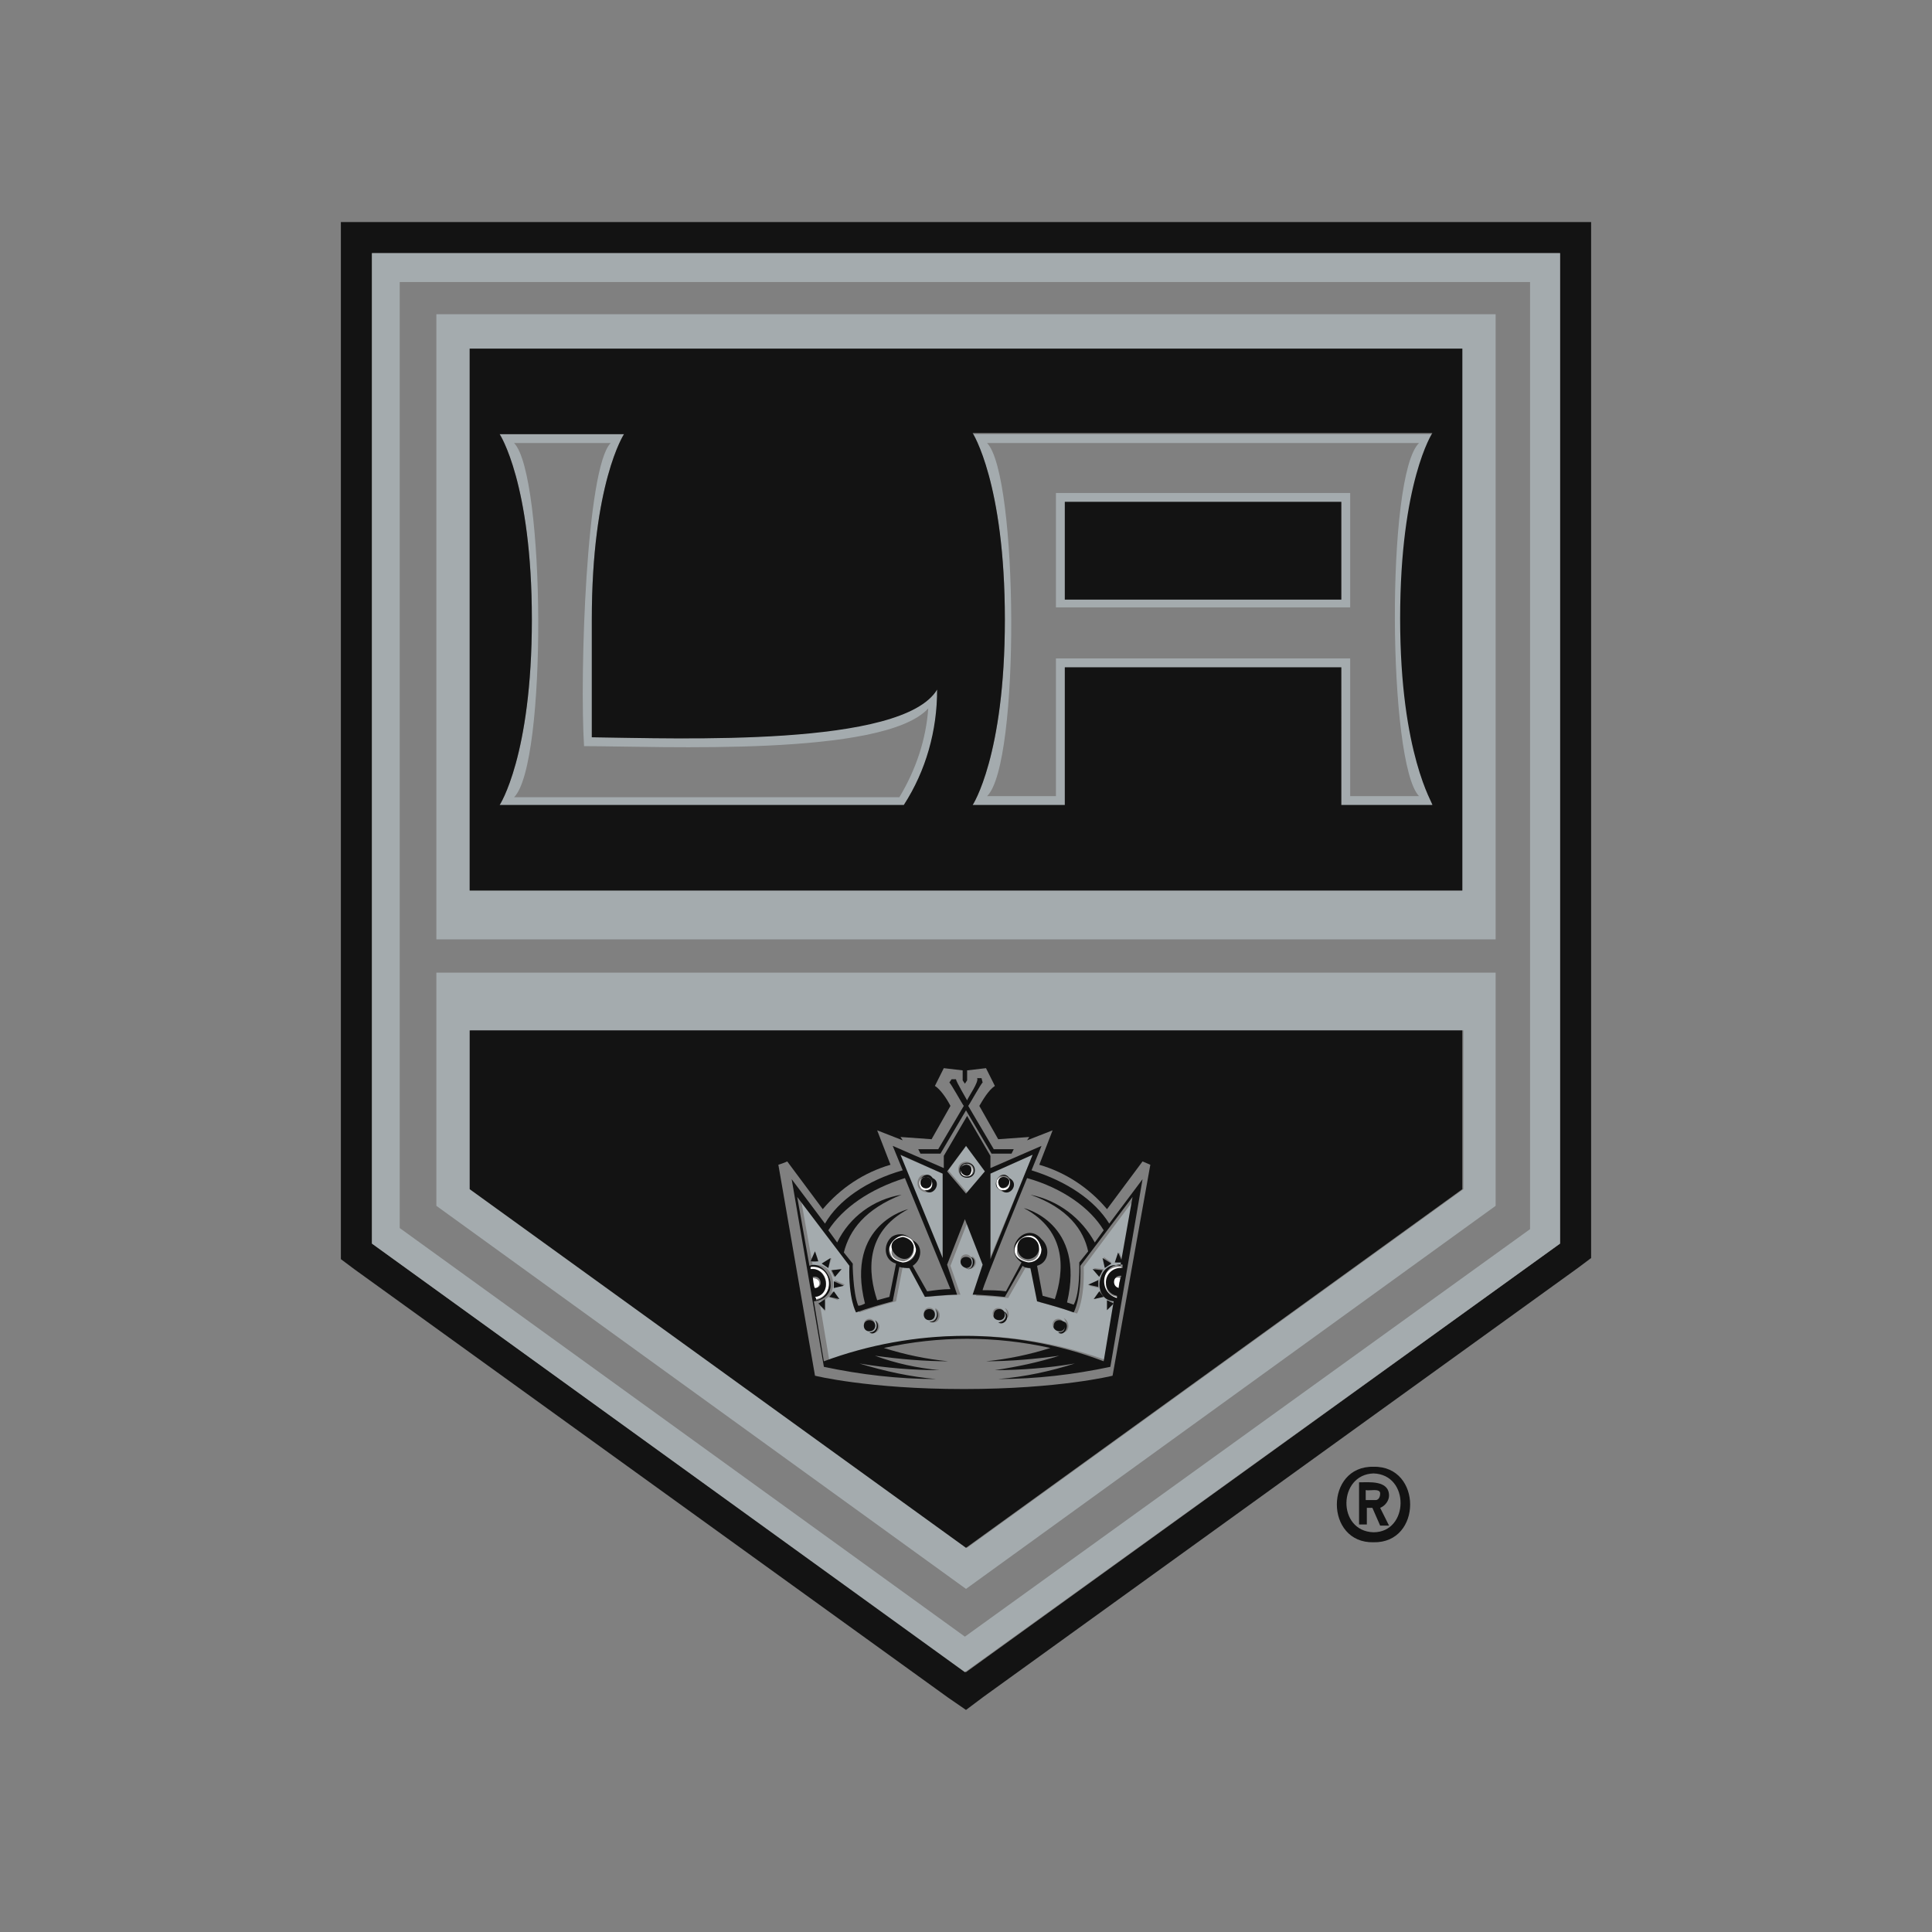
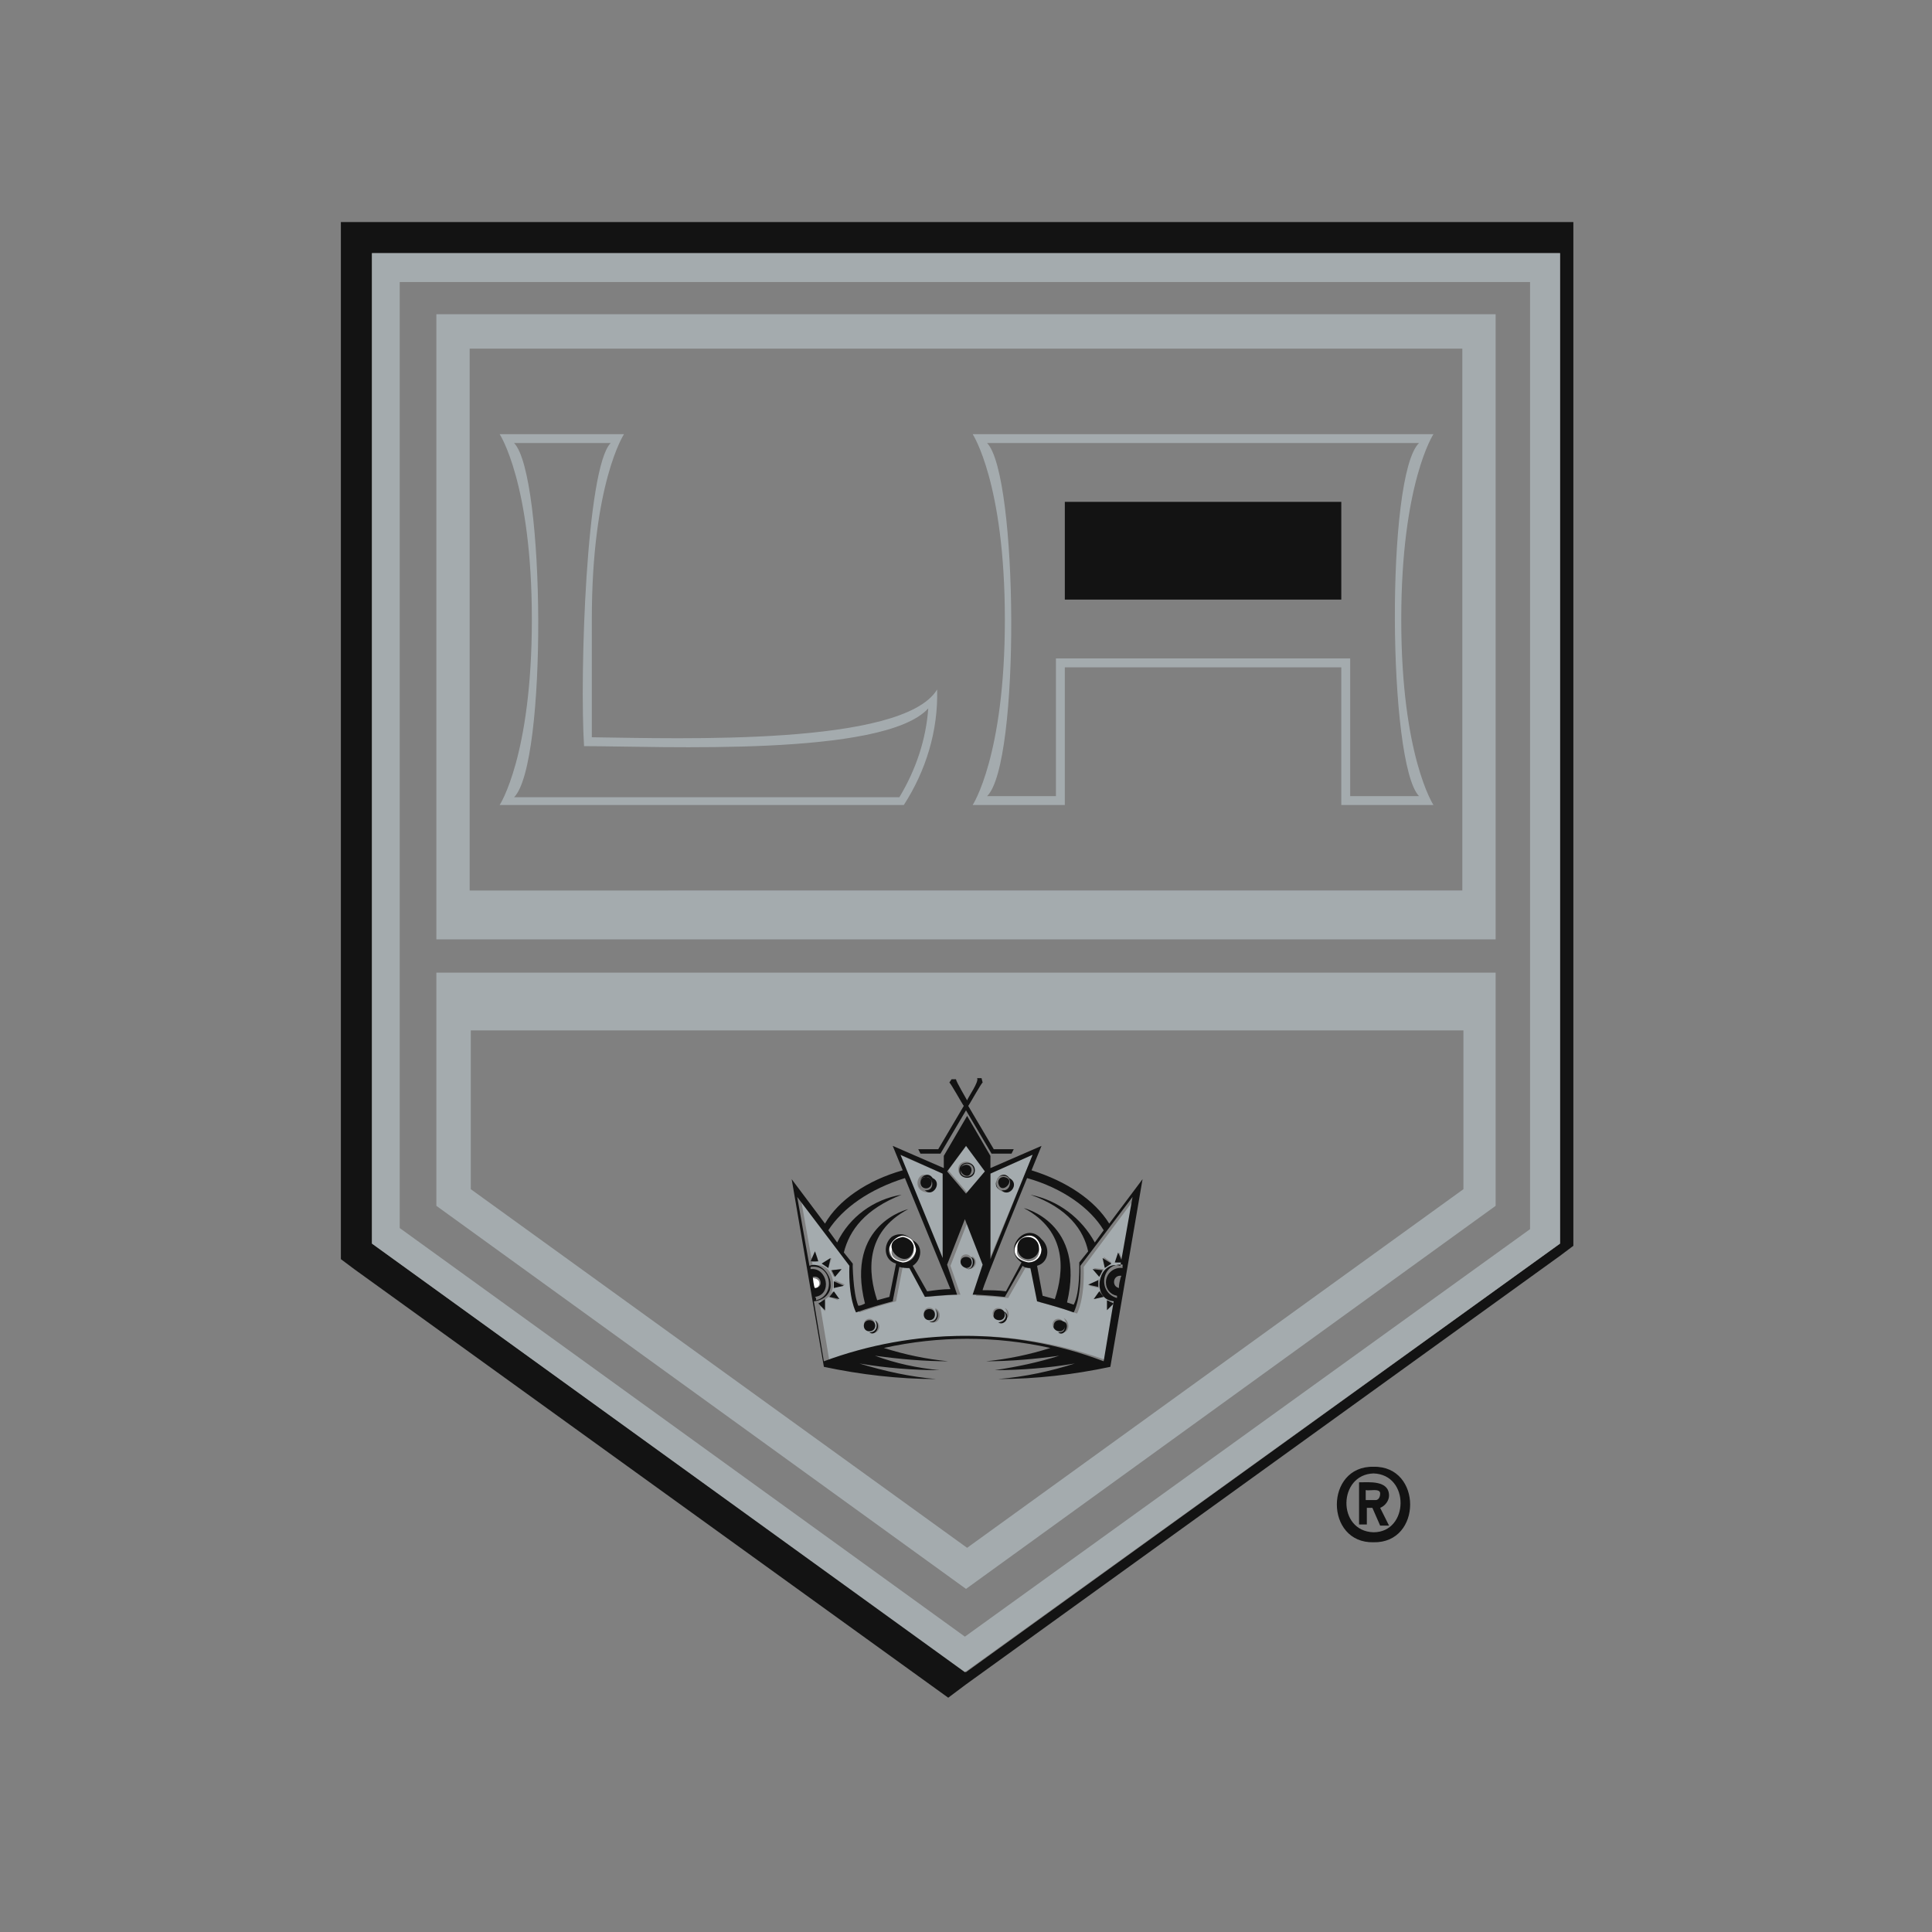
<svg xmlns="http://www.w3.org/2000/svg" version="1.1" id="Layer_1" x="0" y="0" width="174" height="174" style="enable-background:new 0 0 174 174" xml:space="preserve">
  <rect width="100%" height="100%" fill="#808080" stroke="none" />
  <style>.st0{fill:#131313}.st1{fill:#a4abae}.st2{fill:#fff}</style>
-   <path class="st0" d="M140.5 22.8V112L87 150.6 33.5 112V22.8h107m2.8-2.8H30.7v93.4l1.2.9 53.5 38.6L87 154l1.6-1.2 53.5-38.6 1.2-.9V20z" />
+   <path class="st0" d="M140.5 22.8V112L87 150.6 33.5 112V22.8h107m2.8-2.8H30.7v93.4l1.2.9 53.5 38.6l1.6-1.2 53.5-38.6 1.2-.9V20z" />
  <path class="st1" d="M86.9 150.6 33.5 112V22.8h107V112l-53.6 38.6zm-50.9-40 50.9 36.8 50.9-36.7V25.4H36v85.2z" />
  <path class="st2" d="M81.3 111.3c-.6 0-1.2.5-1.2 1.2.6 3.1 4.3-.5 1.2-1.2m0 2.3c-2.6-.4.6-3.6 1-1 0 .5-.5 1-1 1m12.5-1.1c-.6-3.1-4.3.5-1.2 1.2.7 0 1.2-.5 1.2-1.2m-1.2 1.1c-2.6-.5.6-3.5 1-1 0 .6-.4 1-1 1m-18.8 2c0-.4-.4-.5-.7-.5l.2 1c.3-.1.5-.3.5-.5" />
-   <path class="st2" d="M74.7 115.6c0-.9-.8-1.6-1.7-1.5v.2c.8-.1 1.4.5 1.4 1.3 0 .6-.4 1.2-1 1.2v.2c.7 0 1.3-.7 1.3-1.4m25.5 0c0 .3.2.5.5.5l.2-1c-.3-.1-.7 0-.7.5" />
-   <path class="st2" d="M100.6 117v-.2c-1.6-.2-1.1-2.7.4-2.5v-.2c-1.9-.2-2.3 2.5-.4 2.9M87 106c.8 0 .8-1.2 0-1.2s-.7 1.2 0 1.2m0-1.2c1.3.2-.3 1.8-.5.5 0-.2.2-.4.5-.5m3.4 2.4c.8 0 .8-1.2 0-1.2-.8-.1-1 1.2 0 1.2-.1 0-.1 0 0 0m0-1.2c.3 0 .5.2.5.5s-.2.5-.5.5c-.6 0-.7-1 0-1m-7 1.2c.8 0 .8-1.2 0-1.2s-.8 1.2 0 1.2m0-1.2c.3 0 .5.2.5.5s-.2.5-.5.5-.5-.2-.5-.5c0-.2.2-.5.5-.5" />
  <path class="st1" d="M39.3 108.6 87 143.1l47.7-34.5v-21H39.3v21zm3.1-15.8h89.4v14.3l-44.7 32.3-44.7-32.3V92.8zm-3.1-8.2h95.4V28.3H39.3v56.3zm92.4-4.4H42.3V31.4h89.4v48.8z" />
-   <path class="st1" d="M121.6 44.4H95.1v10.3h26.5V44.4zm-.8 9.6H95.9v-8.8h24.9V54z" />
  <path class="st1" d="M95.9 72.5V60.1h24.9v12.4h8.3s-2.9-4.4-2.9-16.7 2.9-16.7 2.9-16.7H87.6s2.9 4.4 2.9 16.7-2.9 16.7-2.9 16.7h8.3zm-7-32.6h38.9c-3 2.9-2.8 28.9 0 31.8h-6.2V59.3H95.1v12.4h-6.2c3-2.9 2.8-28.9 0-31.8m-7.5 32.6c2-3.1 3.1-6.7 3-10.4-3.1 5.1-23.2 4.4-31.1 4.3V55.8c0-12.3 2.9-16.7 2.9-16.7H45s2.9 4.4 2.9 16.7S45 72.5 45 72.5h36.4zM46.3 39.9H55c-2.2 2.2-2.8 20.8-2.4 27.3 6.8 0 27 1 31-3.4-.2 2.8-1.1 5.5-2.6 8H46.3c3-3 2.8-29 0-31.9m38.6 65.8L81 104l3.9 9.4v-7.7zm-1.4 1.7c-1.6-.2-.7-2.4.3-1.3.3.2.4.6.2.9 0 .3-.2.4-.5.4m5.7-1.8v7.6l3.9-9.4-3.9 1.8zm1.4 1.8c-1.6-.2-.7-2.4.3-1.3.5.3.5 1.1-.3 1.3.1 0 .1 0 0 0m-1.8-2-1.7-2.3-1.7 2.3 1.7 2 1.7-2zm-2.5-.1c0-.9 1.4-.9 1.4 0s-1.4 1-1.4 0" />
  <path class="st1" d="M100.6 117.2c-2.1-.3-1.4-3.8.6-3.2l1.1-6.2-4.7 6.3c.1 3-.6 4.2-.6 4.2-1.1-.4-2.2-.7-3.3-1l-.6-3c-.3 0-.5-.1-.7-.2l-1.6 2.8s-2-.2-2.9-.2l.9-2.7-1.6-4.1-1.6 4.1.9 2.6c-.9 0-2.9.2-2.9.2l-1.4-2.6c-.3.1-.6 0-.9-.1l-.6 3.1c-1.1.3-2.2.6-3.3 1 0 0-.7-1.2-.6-4.2l-4.7-6.2 1.1 6.2c2-.6 2.6 2.9.6 3.2l.9 5.4c8.1-3.1 17.1-3 25.2 0l.7-5.4zm-.9-.1.6.2-.6.6v-.8zm-26 .3.6-.2v.9l-.6-.7zm-.7-3.8.4-.9c.2.6.6 1.1-.4.9zm1.6.6-.5-.4.8-.5-.3.9zm.2.2.9-.1-.6.7-.3-.6zm-.2 2.4.4-.5.5.8-.9-.3zm.5-.8.1-.7.9.4c-.3.1-.7.2-1 .3zm2.7 3.3c0-.7 1-.7 1 0 0 .6-1.1.7-1 0m.8.8c-.1 0-.2 0-.3-.1.6 0 .9-.7.5-1.1.6.3.5 1.1-.2 1.2.1 0 .1 0 0 0m4.6-1.8c0-.7 1-.7 1 0 0 .6-1.1.7-1 0m.8.8c-.1 0-.2 0-.3-.1.6 0 .9-.7.5-1.2.7.3.5 1.4-.2 1.3m2.5-5.6c0-.7 1-.7 1 0 0 .6-1.1.7-1 0m.8.8c-.1 0-.2 0-.3-.1.6 0 .9-.7.5-1.1.6.3.5 1.1-.2 1.2m2.1 4c0-.3.2-.5.5-.5.7 0 .7 1 0 1-.3 0-.5-.2-.5-.5m.9.8c-.1 0-.2 0-.3-.1.6 0 .9-.7.5-1.2.3.1.5.7.2.9 0 .2-.2.4-.4.4m4.5.2c0-.7 1-.7 1 0 0 .3-.2.5-.5.5-.2.1-.5-.2-.5-.5m.8.7c-.1 0-.2 0-.3-.1.6 0 .9-.7.5-1.2.6.3.6 1.4-.2 1.3m5.2-7.2.4.9h-.7l.3-.9zm-.7.9-.5.4-.2-.9.7.5zm-.7.6-.3.6-.6-.7.9.1zm-.4.9v.8l-.9-.2.9-.6zm-.4 1.8.5-.8.4.5-.9.3z" />
-   <path class="st0" d="M42.3 107.1 87 139.4l44.7-32.3V92.8H42.3v14.3zm28.6-2.5 3.2 4.3c1.6-1.9 3.7-3.3 6.1-4l-1.2-3.1 2.3.9-.2-.3 2.8.2 1.7-3c-.3-.6-.9-1.5-1.4-1.8l.8-1.6 1.7.2v.9l.2.3.2-.3v-.9l1.7-.2.8 1.6c-.6.4-1.1 1.3-1.4 1.8l1.7 3 2.8-.2-.2.3 2.3-.9s-1 2.6-1.2 3.1c2.4.7 4.5 2.1 6.1 4l3.2-4.3.7.3-3.4 19s-4.8 1.2-13.4 1.2-13.4-1.2-13.4-1.2l-3.3-19c.3-.1.6-.2.8-.3zM42.3 80.2h89.4V31.4H42.3v48.8zm39.1-7.7H45s2.9-4.4 2.9-16.7S45 39.1 45 39.1h11.2s-2.9 4.4-2.9 16.7v10.6c8 .1 28 .9 31.1-4.3 0 3.7-1 7.3-3 10.4m47.6 0h-8.2V60.1H95.9v12.4h-8.3s2.9-4.4 2.9-16.7S87.6 39 87.6 39H129s-2.9 4.4-2.9 16.7 3 16.7 2.9 16.8" />
  <path class="st0" d="M95.9 45.2h24.9V54H95.9v-8.8zm-14.6 66.2c-2.6.5.6 3.5 1 1 0-.5-.4-.9-1-1m11.3 0c-1.4 0-1.2 2 0 2 1.3-.1 1.3-1.9 0-2" />
  <path class="st0" d="M84.3 124.2c-2.3-.2-4.6-.7-6.9-1.4 2.4.4 4.8.6 7.2.6-2-.2-3.9-.6-5.8-1.3 2.2.3 4.4.5 6.6.5-2-.2-3.9-.6-5.8-1.2 5-1.1 10-1.1 15 0-1.9.6-3.8 1-5.8 1.2 2.2 0 4.4-.2 6.6-.5-1.9.6-3.8 1-5.8 1.3 2.4 0 4.8-.2 7.2-.6-2.2.7-4.5 1.2-6.9 1.4 3.4 0 6.8-.4 10.1-1.1l2.9-16.9-3 4c-1.3-2.1-3.8-3.8-7-4.8l.9-2.2-4.6 2v-1.1l-2.1-3.6-2.1 3.6v1.1l-4.6-2 .9 2.2c-3.2.9-5.8 2.7-7 4.8l-3-4 2.9 16.9c3.3.7 6.7 1.1 10.1 1.1m16.5-8.2c-.7-.1-.6-1.2.2-1.1-.1.1-.3 1.1-.2 1.1zm.3-1.8c-.8-.1-1.5.5-1.5 1.3 0 .6.4 1.1 1 1.2v.2c-1.8-.5-1.4-3.2.5-3v.3zm-11.9-8.5L93 104l-3.8 9.4v-7.7zm3.3.4c3.2.9 5.7 2.7 6.9 4.7l-.8 1.1c-1.2-2.2-3.3-3.8-5.8-4.3 3.4 1.2 4.8 3.2 5.2 5.1l-.8 1s.1 2.7-.5 3.8l-.6-.2c1.7-7.2-3.9-8.5-3.9-8.5 4 2.1 3.6 5.8 2.8 8.2-.4-.1-.7-.2-1.1-.3l-.5-2.7c1.1-.3 1.2-1.7.4-2.4-1.4-1.7-3.6.9-1.8 2.1l-1.4 2.6c-.7-.1-1.4-.1-2.1-.1-.1-.1 4-10.1 4-10.1zm.1 7.6c-3.1-.6.5-4.3 1.2-1.2 0 .7-.5 1.2-1.2 1.2M87 103.2l1.7 2.3-1.7 2-1.7-2 1.7-2.3zm-5.9.8 3.8 1.7v7.6l-3.8-9.3zm.4 2.1 4.1 10c-.7 0-1.4.1-2.1.2l-1.3-2.3c.8-.5 1-1.8 0-2.3-.5-.6-1.3-.7-1.9-.3-.8.7-.7 2.1.4 2.4l-.6 3c-.4.1-.7.2-1.1.3-.8-2.4-1.2-6.1 2.8-8.2 0 0-5.7 1.3-3.9 8.5-.2.1-.4.2-.6.2-.5-1.2-.5-3.8-.5-3.8l-.8-1c.5-2 1.9-3.9 5.2-5.2-2.5.4-4.7 2-5.8 4.3l-.8-1.1c1.3-2 3.7-3.7 6.9-4.7m-.2 7.6c-3.1-.6.5-4.3 1.2-1.2 0 .7-.5 1.2-1.2 1.2m-8.1 1.3c.8-.2 1 1 .2 1-.1 0-.2-1-.2-1zm.2 1.8c1.6-.2 1.1-2.7-.4-2.5v-.2c1.9-.3 2.3 2.6.5 3 0-.2 0-.2-.1-.3zm1.4-1.2c0-.9-1-2-1.9-1.6l-1.1-6.2 4.7 6.2c-.1 3 .6 4.2.6 4.2 1.1-.4 2.2-.7 3.3-1l.6-3.1c.3.1.6.1.9.1l1.4 2.6s2-.2 2.9-.2l-.9-2.7 1.6-4.1 1.6 4.1-.9 2.7c.9 0 2.9.2 2.9.2l1.6-2.8c.2.2.5.2.7.2l.6 3c1.1.3 2.2.6 3.3 1 0 0 .7-1.2.6-4.2l4.7-6.2-1.1 6.2c-2-.6-2.7 3-.6 3.2l-.9 5.4c-8.1-3.1-17.1-3-25.2 0l-.9-5.4c1-.1 1.6-.8 1.5-1.6" />
  <path class="st0" d="M84.7 103.9 87 100l2.3 3.9h1.8l.2-.4h-1.8l-2.3-3.9c.1-.1 1.2-2.1 1.3-2.1l-.1-.4H88c.2.3-.8 1.7-.9 2-.1-.2-1-1.7-1-1.9h-.4l-.2.3c.1 0 1.2 2 1.3 2.1l-2.3 3.9h-1.8l.2.4h1.8zm-1 15.1c.6.4 1.1-.7.5-1.1.4.4.1 1.3-.5 1.1m-5.4 1c.6.4 1.1-.7.5-1.1.3.4.2 1.1-.5 1.1m11.6-.9c.6.4 1.2-.7.5-1 .4.4.1 1-.5 1m5.4.9c.6.5 1.2-.9.4-1 .2.4.4 1-.4 1m-8.3-5.8c.1 0 .2.1.2.1.6 0 .8-1 .2-1.1.4.2.2 1.4-.4 1" />
  <path class="st0" d="M83.7 118.9c.3 0 .5-.2.5-.5s-.2-.5-.5-.5-.5.2-.5.5.2.5.5.5m-5.4 1c.7 0 .7-1 0-1-.3 0-.5.2-.5.5s.2.5.5.5m11.7-1c.3 0 .5-.2.5-.5s-.2-.5-.5-.5-.5.2-.5.5c-.1.3.2.5.5.5m5.4 1c.7 0 .7-1 0-1-.3 0-.5.2-.5.5-.1.2.2.5.5.5m-8.4-5.7c.7 0 .7-1 0-1-.6 0-.7.8 0 1m-14-.6h.7l-.3-.9-.4.9zm1.6.6.2-.9-.8.5.6.4zm1.2.1-.9.1.3.6.6-.7zm-.7 1.7.9-.2-.9-.4v.6zm0 .3-.4.5.9.2-.5-.7zm-1.4 1.1.6.6v-1l-.6.4zm27-4.6-.3.9h.7l-.4-.9zm-.6 1-.8-.5.2.9.6-.4zm-.8.6-.9-.1.6.7.3-.6zm-.4.9-.9.4.9.2v-.6zm-.4 1.7.9-.2-.4-.5-.5.7zm1.2.1v.9l.6-.6-.6-.3zm-11.9-11.7c0-.9-1.4-.9-1.4 0s1.4.9 1.4 0m-1.3 0c0-.8 1.2-.8 1.2 0 0 .7-1.2.8-1.2 0m4.4.7c-.7-1-1.9.8-.7 1.1.7.7 1.7-.6.7-1.1m-.5 1.1c-.9.1-.9-1.4 0-1.3.8 0 .7 1.3 0 1.3m-6.4-1.1c-.7-1-1.9.8-.7 1.1.7.7 1.6-.7.7-1.1m-.6 1.1c-.8 0-.8-1.2 0-1.2.7 0 .8 1.2 0 1.2" />
  <path class="st0" d="M87.5 105.4c0-.3-.2-.5-.5-.5-1.3.2.3 1.8.5.5m2.9.6c-.3 0-.5.2-.5.5.2 1.3 1.8-.3.5-.5m-7 0c-.3 0-.5.2-.5.5 0 .7 1 .7 1 0 .1-.2-.2-.5-.5-.5m41.7 28.7c0-1.4-1.8-1.2-2.7-1.2v3.8h.7v-1.5h.5l.7 1.6h.8l-.8-1.6c.5-.2.8-.7.8-1.1zm-1.2.4h-.9v-.9c.3.1 1.3-.2 1.3.3 0 .4-.2.6-.4.6z" />
  <path class="st0" d="M123.7 132.1c-4.4-.1-4.4 6.9 0 6.8 4.4.1 4.4-6.9 0-6.8zm0 5.9c-3.3-.1-3.2-5.2 0-5.3 3.3.1 3.2 5.3 0 5.3z" />
</svg>